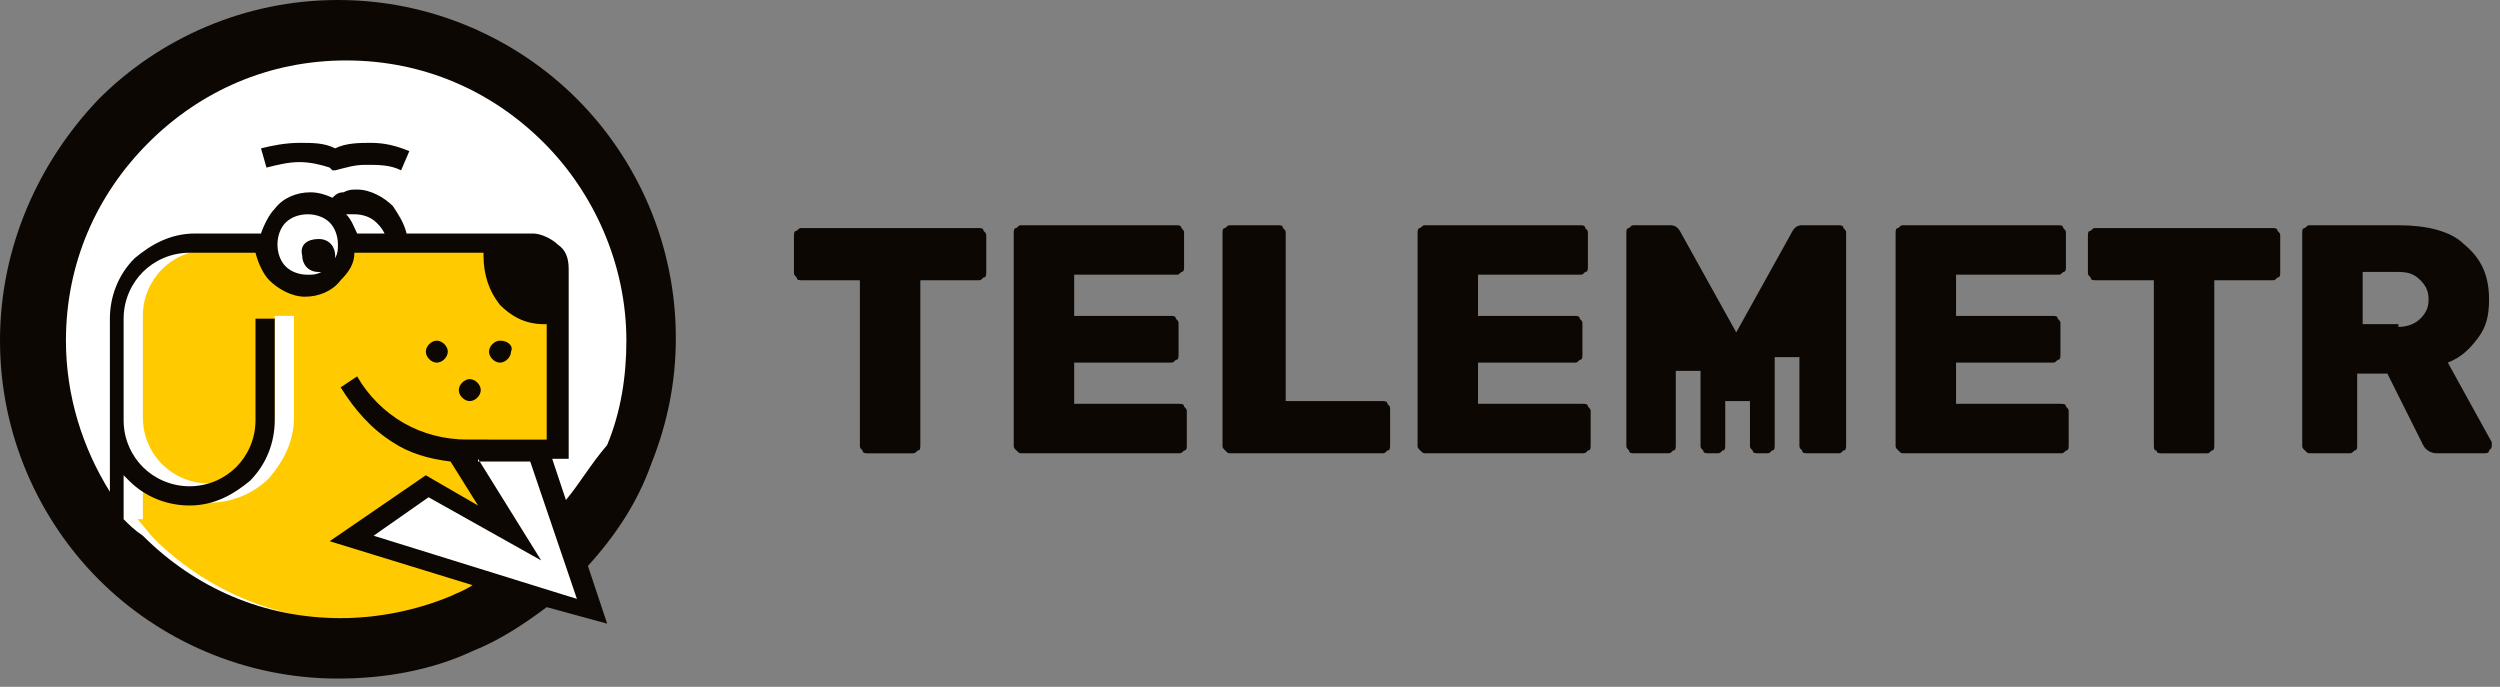
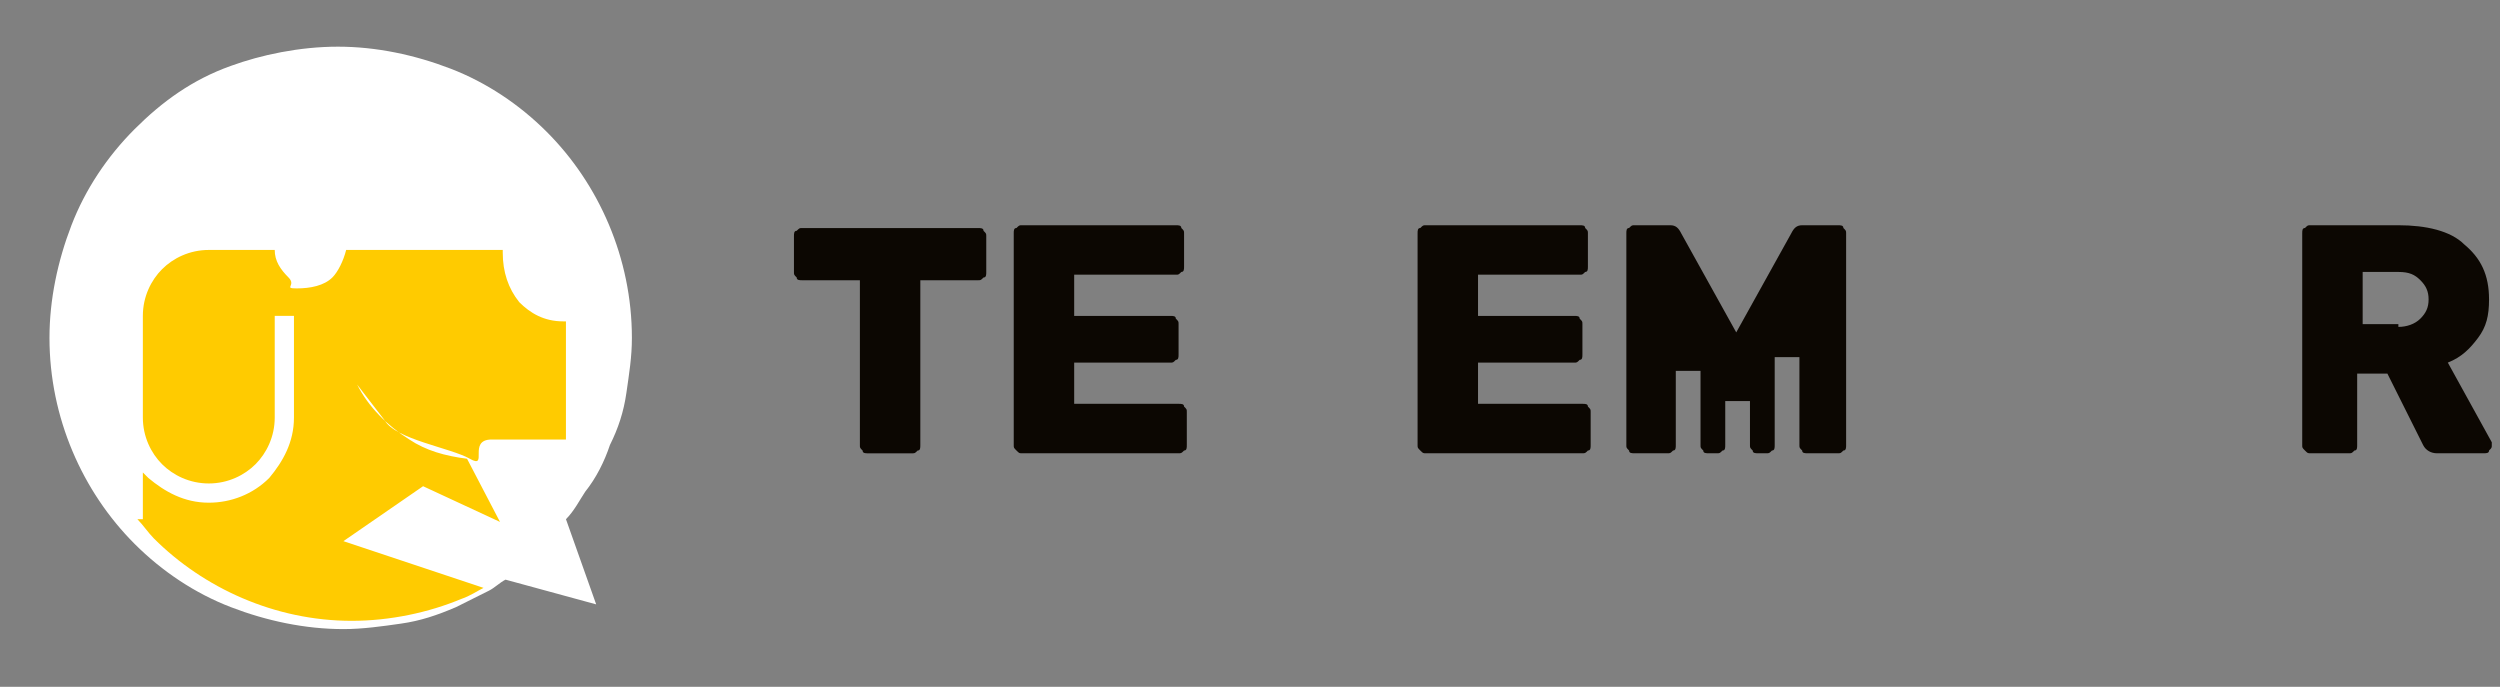
<svg xmlns="http://www.w3.org/2000/svg" width="91" height="25" viewBox="0 0 91 25" fill="none">
  <rect x="0" y="0" width="91" height="25" fill="#808080" stroke="none" />
  <path fill-rule="evenodd" clip-rule="evenodd" d="M18.401 21.099C18.201 21.199 18.001 21.399 17.801 21.499C17.401 21.699 17.001 21.899 16.601 22.099C15.901 22.399 15.301 22.599 14.601 22.699C13.901 22.799 13.201 22.899 12.501 22.899C11.101 22.899 9.701 22.599 8.401 22.099C7.101 21.599 5.901 20.799 4.901 19.799C3.001 17.899 1.801 15.199 1.801 12.299C1.801 10.899 2.101 9.499 2.601 8.199C3.101 6.899 3.901 5.699 4.901 4.699C5.901 3.699 7.001 2.899 8.401 2.399C9.501 1.999 10.901 1.699 12.301 1.699C13.701 1.699 15.101 1.999 16.401 2.499C17.701 2.999 18.901 3.799 19.901 4.799C21.801 6.699 23.001 9.399 23.001 12.299C23.001 12.999 22.901 13.599 22.801 14.299C22.701 14.999 22.501 15.599 22.201 16.199C22.001 16.799 21.701 17.399 21.301 17.899C21.101 18.199 20.901 18.599 20.601 18.899L21.701 21.999L18.401 21.099Z" fill="white" />
  <path fill-rule="evenodd" clip-rule="evenodd" d="M5 18.898C5.2 19.098 5.4 19.398 5.6 19.598C7.4 21.398 10 22.598 12.8 22.598C14.2 22.598 15.6 22.298 16.8 21.798C17.1 21.698 17.4 21.498 17.6 21.398L12.5 19.698L15.4 17.698L18.2 18.998L17 16.698C16.2 16.598 15.5 16.398 14.9 15.998C14.1 15.498 13.4 14.798 13 13.998L14 15.298C14.4 15.998 16.4 16.298 17.1 16.698C17.8 17.098 17 15.998 17.9 15.998H20.6V11.698H20.5C19.8 11.698 19.3 11.398 18.9 10.998C18.5 10.498 18.3 9.898 18.3 9.198V9.098H12.6C12.5 9.498 12.3 9.898 12.1 10.098C11.8 10.398 11.3 10.498 10.8 10.498C10.3 10.498 10.8 10.398 10.5 10.098C10.2 9.798 10 9.498 10 9.098H7.6C6.9 9.098 6.3 9.398 5.9 9.798C5.5 10.198 5.2 10.798 5.2 11.498V15.198C5.2 15.898 5.5 16.498 5.9 16.898C6.3 17.298 6.9 17.598 7.6 17.598C8.3 17.598 8.9 17.298 9.3 16.898C9.7 16.498 10 15.898 10 15.198V11.498H10.7V15.198C10.7 16.098 10.3 16.798 9.8 17.398C9.2 17.998 8.4 18.298 7.6 18.298C6.7 18.298 6 17.898 5.4 17.398C5.3 17.298 5.3 17.298 5.2 17.198V18.898H5Z" fill="#FFCB00" />
-   <path fill-rule="evenodd" clip-rule="evenodd" d="M17.1 13.8C16.9 13.8 16.7 14 16.7 14.2C16.7 14.4 16.9 14.6 17.1 14.6C17.3 14.6 17.5 14.4 17.5 14.2C17.5 14 17.3 13.8 17.1 13.8ZM20.6 18.2L20.1 16.7H20.7V10.9V10.4V9.8C20.7 9.4 20.6 9.1 20.3 8.9C20.1 8.7 19.7 8.5 19.4 8.5H18.8H18.6H14.8C14.7 8.1 14.5 7.8 14.3 7.5C14 7.2 13.5 6.9 13 6.9C12.8 6.9 12.7 6.9 12.5 7C12.3 7 12.2 7.1 12.1 7.2C11.9 7.1 11.6 7 11.3 7C10.8 7 10.3 7.2 10 7.6C9.8 7.8 9.6 8.2 9.5 8.5H7.1C6.2 8.5 5.5 8.9 4.9 9.4C4.3 10 4 10.8 4 11.6V15.3V17.9C3 16.3 2.4 14.4 2.4 12.4C2.4 9.6 3.5 7.1 5.4 5.2C7.3 3.3 9.8 2.2 12.6 2.2C15.4 2.2 17.9 3.3 19.8 5.2C21.6 7 22.8 9.6 22.8 12.4C22.8 13.7 22.6 15 22.1 16.2C21.5 16.9 21.1 17.6 20.6 18.2ZM4.5 18.9V17.3C4.6 17.4 4.6 17.4 4.7 17.5C5.3 18.1 6.1 18.4 6.9 18.4C7.8 18.4 8.5 18 9.1 17.5C9.7 16.9 10 16.1 10 15.3V11.6H9.3V15.3C9.3 16 9 16.6 8.6 17C8.2 17.4 7.6 17.7 6.9 17.7C6.2 17.7 5.6 17.4 5.2 17C4.8 16.6 4.5 16 4.5 15.3V11.6C4.5 10.9 4.8 10.3 5.2 9.9C5.6 9.5 6.2 9.2 6.9 9.2H9.3C9.4 9.6 9.6 10 9.8 10.2C10.1 10.5 10.6 10.8 11.1 10.8C11.6 10.8 12.1 10.6 12.4 10.2C12.7 9.9 12.9 9.6 12.9 9.2H17.6V9.3C17.6 10 17.8 10.6 18.2 11.1C18.6 11.5 19.1 11.8 19.8 11.8H19.9V16H17C16.2 16 15.4 15.8 14.7 15.4C14 15 13.4 14.4 13 13.7L12.4 14.1C12.9 14.9 13.5 15.6 14.3 16.1C14.9 16.5 15.6 16.7 16.4 16.8L17.4 18.4L15.5 17.3L12 19.7L17.2 21.3C16.9 21.5 16.6 21.6 16.4 21.7C15.2 22.2 13.8 22.5 12.4 22.5C9.6 22.5 7.1 21.4 5.2 19.5C4.9 19.3 4.7 19.1 4.5 18.9ZM19.9 22.1C19.1 22.7 18.2 23.3 17.2 23.7C15.7 24.4 14 24.7 12.3 24.7C8.9 24.7 5.8 23.3 3.6 21.1C1.4 18.9 0 15.8 0 12.4C0 9 1.4 5.9 3.6 3.6C5.8 1.4 8.9 0 12.3 0C15.7 0 18.8 1.4 21 3.6C23.2 5.8 24.6 8.9 24.6 12.3C24.6 13.9 24.3 15.4 23.7 16.9C23.2 18.3 22.4 19.5 21.4 20.6L22.1 22.7L19.9 22.1ZM17.4 16.7L19.7 20.4L15.6 18.1L13.6 19.5L21 21.8L19.3 16.8H17.4V16.7ZM14 8.5C13.9 8.3 13.8 8.2 13.7 8.1C13.5 7.9 13.2 7.8 12.9 7.8C12.8 7.8 12.7 7.8 12.6 7.8C12.8 8 12.9 8.3 13 8.5H14ZM11.6 8.7C12 8.7 12.2 9 12.2 9.3V9.4C12.3 9.2 12.3 9.1 12.3 8.9C12.3 8.6 12.2 8.3 12 8.1C11.8 7.9 11.5 7.8 11.2 7.8C10.9 7.8 10.6 7.9 10.4 8.1C10.2 8.3 10.1 8.6 10.1 8.9C10.1 9.2 10.2 9.5 10.4 9.7C10.6 9.9 10.9 10 11.2 10C11.4 10 11.5 10 11.7 9.9H11.6C11.2 9.9 11 9.6 11 9.3C10.9 8.9 11.2 8.7 11.6 8.7ZM14.6 6.2L14.9 5.5C14.4 5.3 14 5.2 13.5 5.2C13.1 5.2 12.6 5.2 12.2 5.4C11.8 5.2 11.4 5.2 10.9 5.2C10.4 5.2 9.9 5.3 9.5 5.4L9.7 6.1C10.1 6 10.5 5.9 10.9 5.9C11.3 5.9 11.7 6 12 6.1L12.1 6.2H12.2C12.6 6.1 12.9 6 13.3 6C13.8 6 14.2 6 14.6 6.2ZM18.2 12.4C18 12.4 17.8 12.6 17.8 12.8C17.8 13 18 13.2 18.2 13.2C18.4 13.2 18.6 13 18.6 12.8C18.7 12.6 18.5 12.4 18.2 12.4ZM15.9 12.4C15.7 12.4 15.5 12.6 15.5 12.8C15.5 13 15.7 13.2 15.9 13.2C16.1 13.2 16.3 13 16.3 12.8C16.3 12.6 16.1 12.4 15.9 12.4Z" fill="#0C0702" />
  <path fill-rule="evenodd" clip-rule="evenodd" d="M84.101 16.499C84.001 16.499 84.001 16.499 83.901 16.399C83.801 16.299 83.801 16.299 83.801 16.199V8.499C83.801 8.399 83.801 8.299 83.901 8.299C84.001 8.199 84.001 8.199 84.101 8.199H87.301C88.301 8.199 89.201 8.399 89.701 8.899C90.301 9.399 90.601 9.999 90.601 10.899C90.601 11.499 90.501 11.899 90.201 12.299C89.901 12.699 89.601 12.999 89.101 13.199L90.701 16.099V16.199C90.701 16.299 90.701 16.299 90.601 16.399C90.601 16.499 90.501 16.499 90.401 16.499H88.701C88.501 16.499 88.301 16.399 88.201 16.199L86.901 13.599H85.801V16.199C85.801 16.299 85.801 16.399 85.701 16.399C85.601 16.499 85.601 16.499 85.501 16.499H84.101ZM87.301 11.899C87.601 11.899 87.901 11.799 88.101 11.599C88.301 11.399 88.401 11.199 88.401 10.899C88.401 10.599 88.301 10.399 88.101 10.199C87.901 9.999 87.701 9.899 87.301 9.899H86.001V11.799H87.301V11.899Z" fill="#0C0702" />
-   <path fill-rule="evenodd" clip-rule="evenodd" d="M78.7 16.501C78.6 16.501 78.5 16.501 78.5 16.401C78.4 16.401 78.4 16.301 78.4 16.201V10.201H76.3C76.2 10.201 76.1 10.201 76.1 10.101C76 10.001 76 10.001 76 9.901V8.601C76 8.501 76 8.401 76.1 8.401C76.2 8.301 76.2 8.301 76.3 8.301H82.7C82.8 8.301 82.9 8.301 82.9 8.401C83 8.501 83 8.501 83 8.601V9.901C83 10.001 83 10.101 82.9 10.101C82.8 10.201 82.8 10.201 82.7 10.201H80.6V16.201C80.6 16.301 80.6 16.401 80.5 16.401C80.4 16.501 80.4 16.501 80.3 16.501H78.7Z" fill="#0C0702" />
-   <path fill-rule="evenodd" clip-rule="evenodd" d="M69.3 16.499C69.2 16.499 69.2 16.499 69.1 16.399C69 16.299 69 16.299 69 16.199V8.499C69 8.399 69 8.299 69.1 8.299C69.2 8.199 69.2 8.199 69.3 8.199H74.9C75 8.199 75.1 8.199 75.1 8.299C75.2 8.399 75.2 8.399 75.2 8.499V9.699C75.2 9.799 75.2 9.899 75.1 9.899C75 9.999 75 9.999 74.9 9.999H71.2V11.499H74.7C74.8 11.499 74.9 11.499 74.9 11.599C75 11.699 75 11.699 75 11.799V12.899C75 12.999 75 13.099 74.9 13.099C74.8 13.199 74.8 13.199 74.7 13.199H71.2V14.699H75C75.1 14.699 75.2 14.699 75.2 14.799C75.3 14.899 75.3 14.899 75.3 14.999V16.199C75.3 16.299 75.3 16.399 75.2 16.399C75.1 16.499 75.1 16.499 75 16.499H69.3Z" fill="#0C0702" />
  <path fill-rule="evenodd" clip-rule="evenodd" d="M51.9 16.499C51.8 16.499 51.8 16.499 51.7 16.399C51.6 16.299 51.6 16.299 51.6 16.199V8.499C51.6 8.399 51.6 8.299 51.7 8.299C51.8 8.199 51.8 8.199 51.9 8.199H57.5C57.6 8.199 57.7 8.199 57.7 8.299C57.8 8.399 57.8 8.399 57.8 8.499V9.699C57.8 9.799 57.8 9.899 57.7 9.899C57.6 9.999 57.6 9.999 57.5 9.999H53.8V11.499H57.3C57.4 11.499 57.5 11.499 57.5 11.599C57.6 11.699 57.6 11.699 57.6 11.799V12.899C57.6 12.999 57.6 13.099 57.5 13.099C57.4 13.199 57.4 13.199 57.3 13.199H53.8V14.699H57.6C57.7 14.699 57.8 14.699 57.8 14.799C57.9 14.899 57.9 14.899 57.9 14.999V16.199C57.9 16.299 57.9 16.399 57.8 16.399C57.7 16.499 57.7 16.499 57.6 16.499H51.9Z" fill="#0C0702" />
-   <path fill-rule="evenodd" clip-rule="evenodd" d="M44.8 16.499C44.7 16.499 44.7 16.499 44.6 16.399C44.5 16.299 44.5 16.299 44.5 16.199V8.499C44.5 8.399 44.5 8.299 44.6 8.299C44.7 8.199 44.7 8.199 44.8 8.199H46.5C46.6 8.199 46.7 8.199 46.7 8.299C46.8 8.399 46.8 8.399 46.8 8.499V14.599H50.3C50.4 14.599 50.5 14.599 50.5 14.699C50.6 14.799 50.6 14.799 50.6 14.899V16.199C50.6 16.299 50.6 16.399 50.5 16.399C50.4 16.499 50.4 16.499 50.3 16.499H44.8Z" fill="#0C0702" />
  <path fill-rule="evenodd" clip-rule="evenodd" d="M37.2 16.499C37.1 16.499 37.1 16.499 37 16.399C36.9 16.299 36.9 16.299 36.9 16.199V8.499C36.9 8.399 36.9 8.299 37 8.299C37.1 8.199 37.1 8.199 37.2 8.199H42.8C42.9 8.199 43 8.199 43 8.299C43.1 8.399 43.1 8.399 43.1 8.499V9.699C43.1 9.799 43.1 9.899 43 9.899C42.9 9.999 42.9 9.999 42.8 9.999H39.1V11.499H42.6C42.7 11.499 42.8 11.499 42.8 11.599C42.9 11.699 42.9 11.699 42.9 11.799V12.899C42.9 12.999 42.9 13.099 42.8 13.099C42.7 13.199 42.7 13.199 42.6 13.199H39.1V14.699H42.9C43 14.699 43.1 14.699 43.1 14.799C43.2 14.899 43.2 14.899 43.2 14.999V16.199C43.2 16.299 43.2 16.399 43.1 16.399C43 16.499 43 16.499 42.9 16.499H37.2Z" fill="#0C0702" />
  <path fill-rule="evenodd" clip-rule="evenodd" d="M31.6 16.501C31.5 16.501 31.4 16.501 31.4 16.401C31.3 16.301 31.3 16.301 31.3 16.201V10.201H29.2C29.1 10.201 29 10.201 29 10.101C28.9 10.001 28.9 10.001 28.9 9.901V8.601C28.9 8.501 28.9 8.401 29 8.401C29.1 8.301 29.1 8.301 29.2 8.301H35.6C35.7 8.301 35.8 8.301 35.8 8.401C35.9 8.501 35.9 8.501 35.9 8.601V9.901C35.9 10.001 35.9 10.101 35.8 10.101C35.7 10.201 35.7 10.201 35.6 10.201H33.5V16.201C33.5 16.301 33.5 16.401 33.4 16.401C33.3 16.501 33.3 16.501 33.2 16.501H31.6Z" fill="#0C0702" />
  <path fill-rule="evenodd" clip-rule="evenodd" d="M59.499 16.499C59.399 16.499 59.299 16.499 59.299 16.399C59.199 16.299 59.199 16.299 59.199 16.199V8.499C59.199 8.399 59.199 8.299 59.299 8.299C59.399 8.199 59.399 8.199 59.499 8.199H60.799C60.999 8.199 61.099 8.299 61.199 8.499L63.199 12.099L65.199 8.499C65.299 8.299 65.399 8.199 65.599 8.199H66.899C66.999 8.199 67.099 8.199 67.099 8.299C67.199 8.399 67.199 8.399 67.199 8.499V16.199C67.199 16.299 67.199 16.399 67.099 16.399C66.999 16.499 66.999 16.499 66.899 16.499H65.799C65.699 16.499 65.599 16.499 65.599 16.399C65.499 16.299 65.499 16.299 65.499 16.199V12.999H64.599V16.199C64.599 16.299 64.599 16.399 64.499 16.399C64.399 16.499 64.399 16.499 64.299 16.499H63.999C63.899 16.499 63.799 16.499 63.799 16.399C63.699 16.299 63.699 16.299 63.699 16.199V14.599H62.799V16.199C62.799 16.299 62.799 16.399 62.699 16.399C62.599 16.499 62.599 16.499 62.499 16.499H62.199C62.099 16.499 61.999 16.499 61.999 16.399C61.899 16.299 61.899 16.299 61.899 16.199V13.499H60.999V16.199C60.999 16.299 60.999 16.399 60.899 16.399C60.799 16.499 60.799 16.499 60.699 16.499H59.499Z" fill="#0C0702" />
</svg>